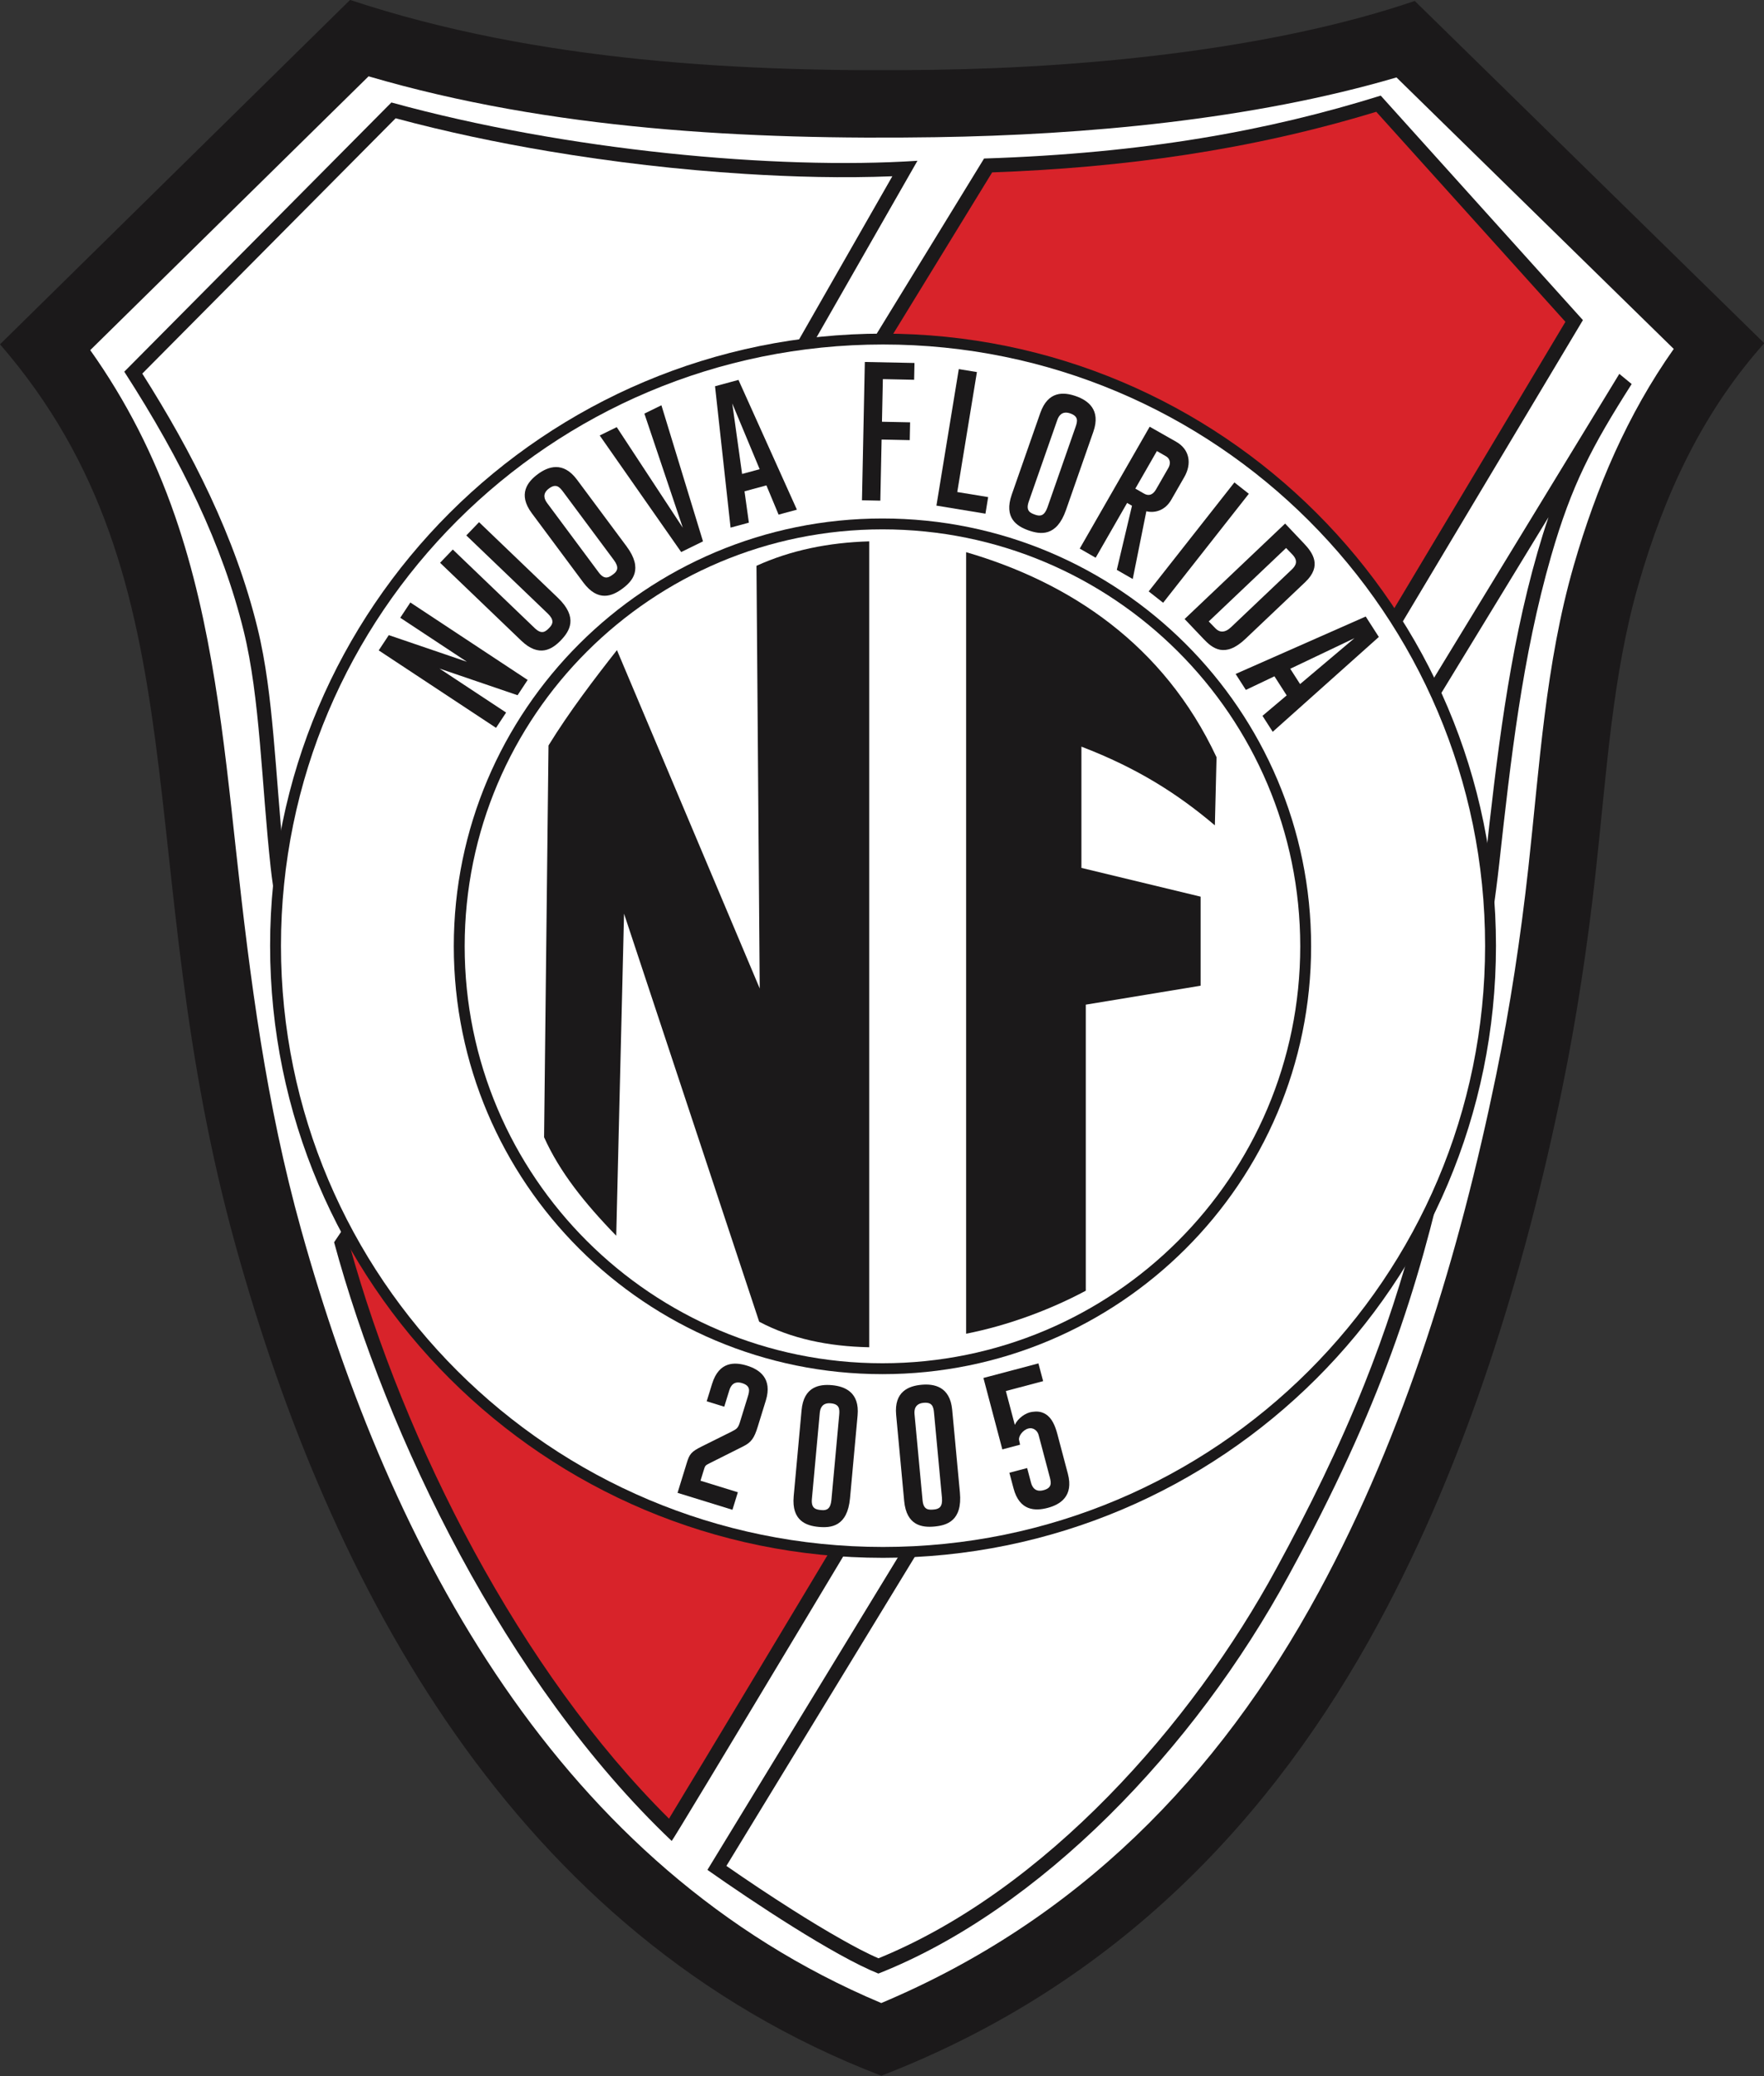
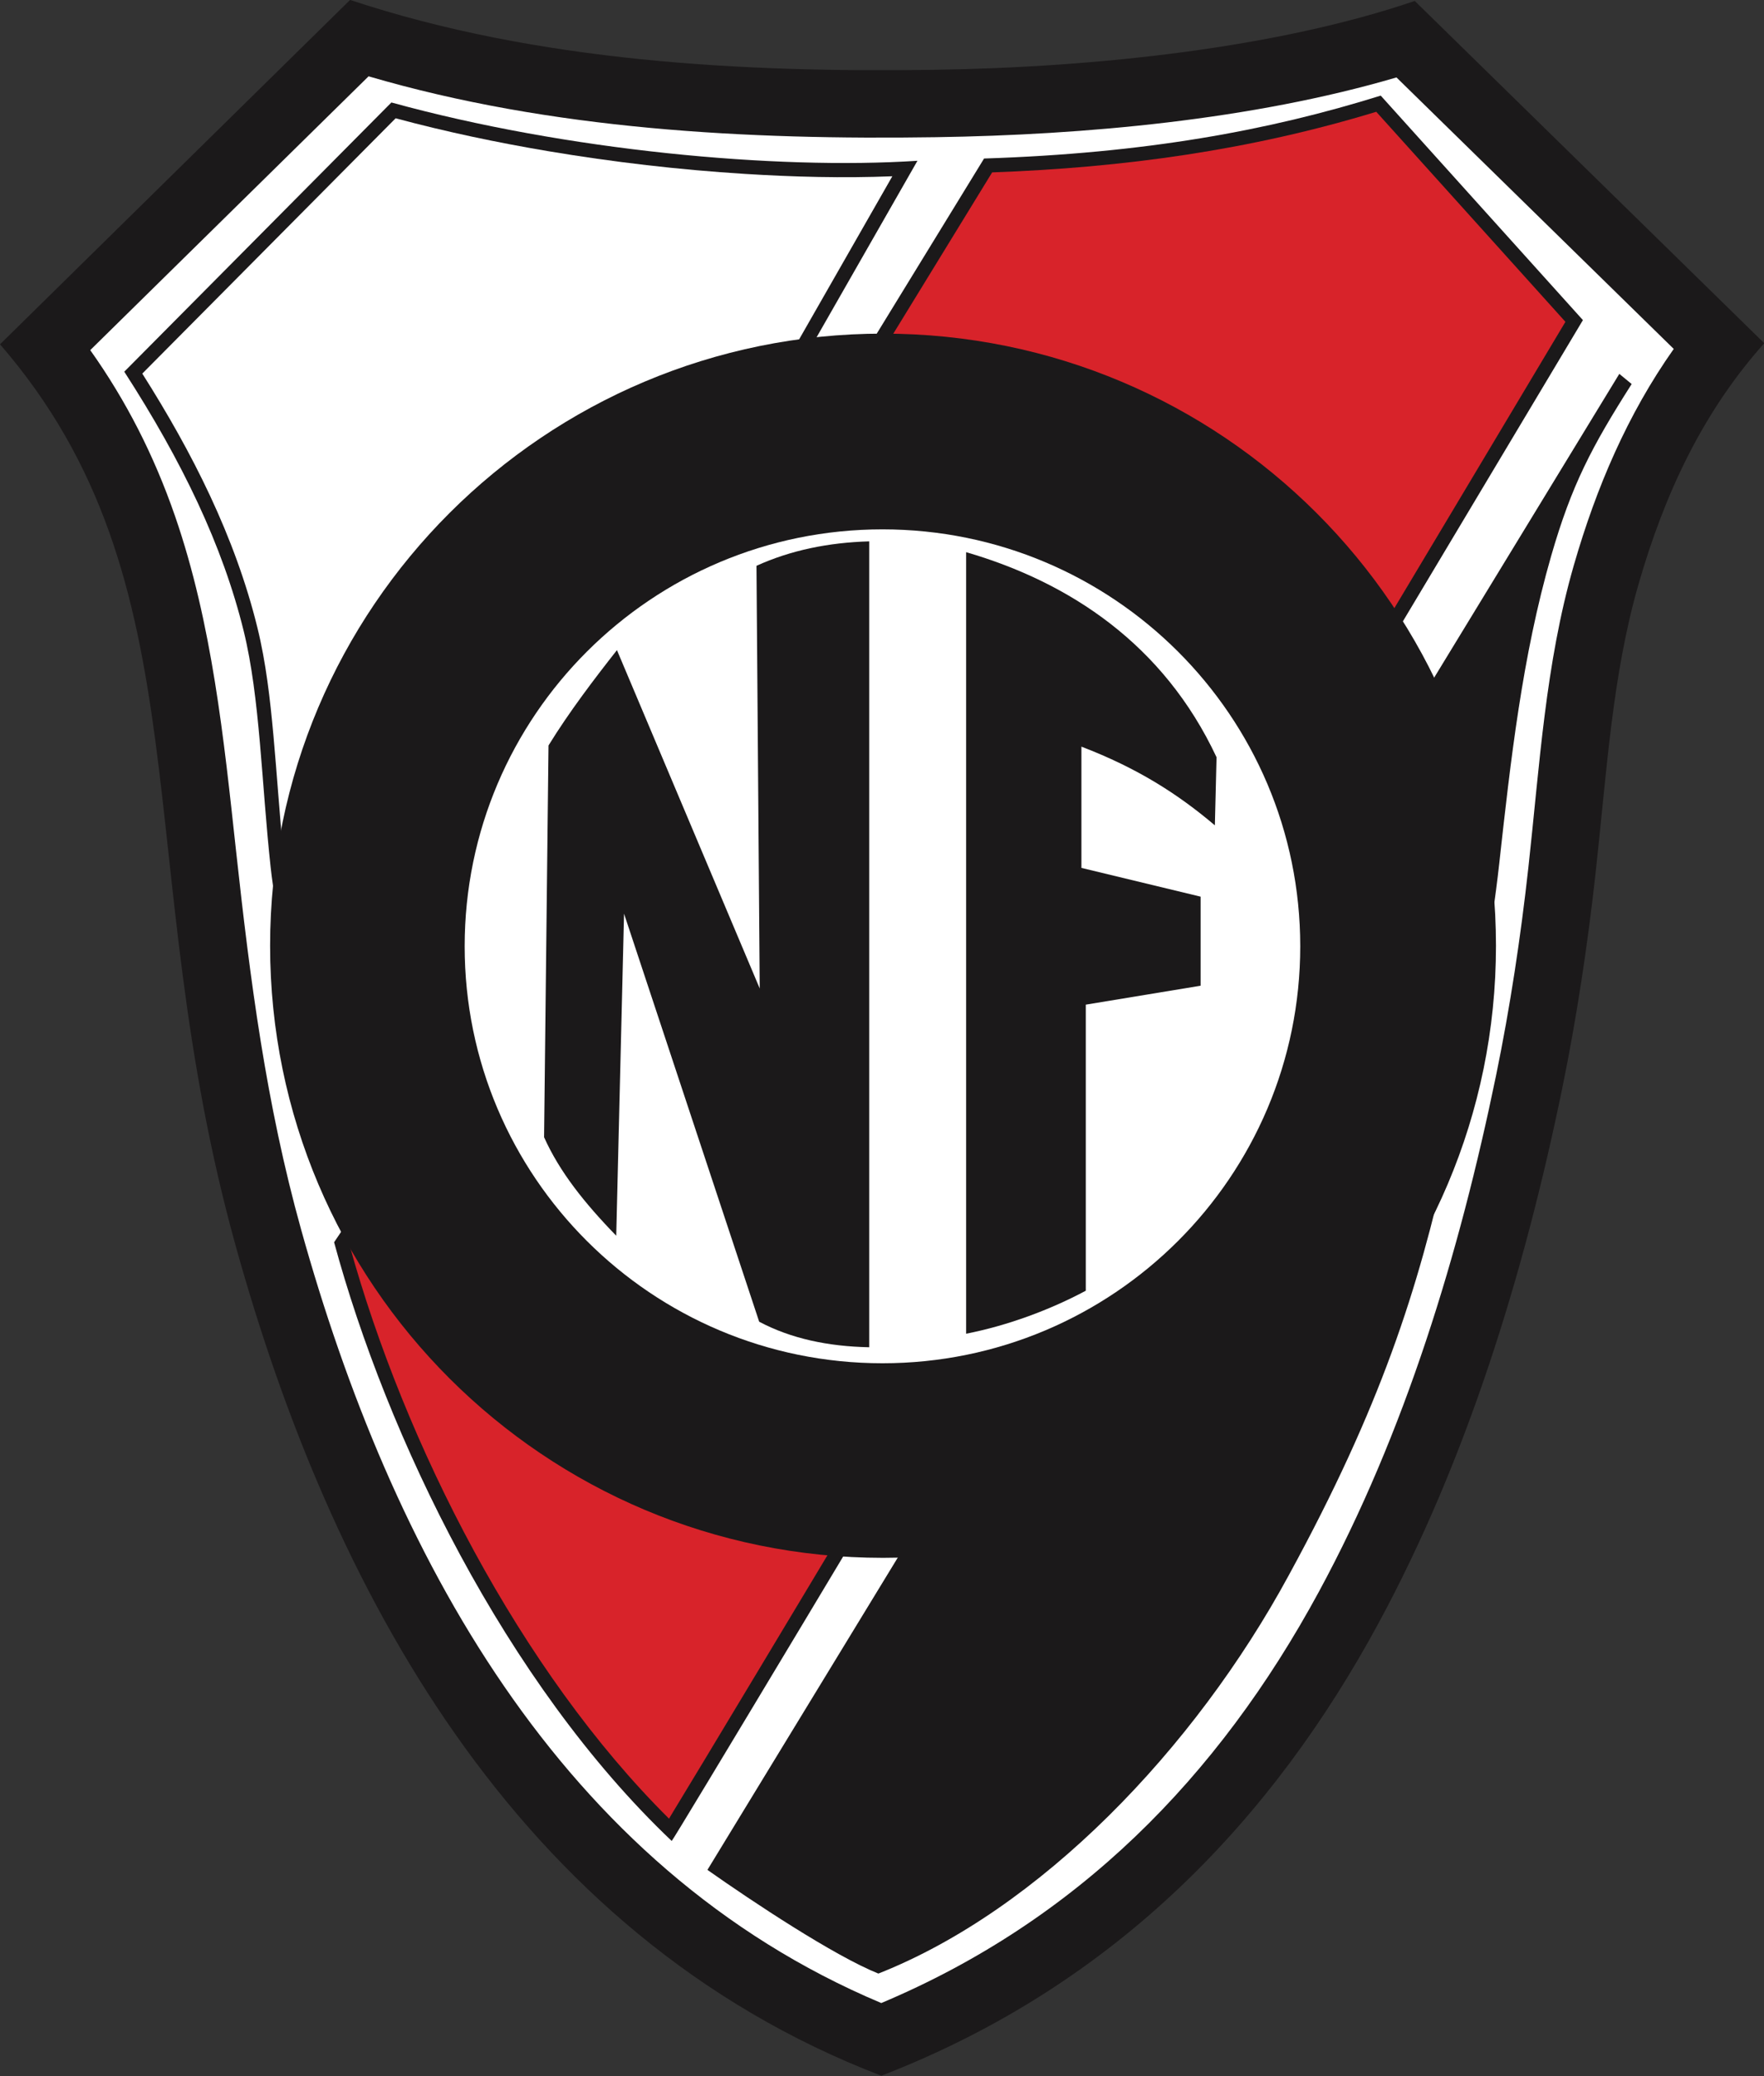
<svg xmlns="http://www.w3.org/2000/svg" width="481.8pt" height="567pt" viewBox="0 0 481.8 567" version="1.1">
  <rect x="0" y="0" width="481.8" height="567" fill="#333333" stroke="none" />
  <g id="surface1">
    <path style=" stroke:none;fill-rule:evenodd;fill:rgb(10.594%,9.813%,10.205%);fill-opacity:1;" d="M 0.004 94.035 L 95.621 -0.02 C 146.707 16.957 203.258 19.844 255.371 19.059 C 299.934 18.387 349.152 12.977 386.41 0.258 L 481.871 93.738 C 465.02 112.598 454.617 134.953 447.527 159.57 C 440.336 184.535 438.902 210.383 435.746 238.938 C 433.656 257.832 430.625 278.16 426.617 297.598 C 416.332 347.527 400.75 398.602 376.418 443.492 C 347.98 495.961 305.574 541.824 240.715 566.91 C 139.961 528.227 90.023 432.352 64.508 340.754 C 35.047 234.984 56.555 159.316 0.004 94.035 Z M 0.004 94.035 " />
    <path style=" stroke:none;fill-rule:evenodd;fill:rgb(100%,100%,100%);fill-opacity:1;" d="M 24.648 95.625 C 34.504 109.504 42.125 124.516 47.805 140.949 C 57.953 170.324 61.125 201.723 64.48 232.453 C 68.332 267.742 72.68 301.469 82.246 335.812 C 106.754 423.789 152.77 510.027 240.703 547.059 C 294.043 524.598 332.633 485.637 360.23 434.719 C 383.793 391.242 398.637 342.156 408.586 293.879 C 412.457 275.086 415.336 255.984 417.445 236.914 C 420.5 209.273 422.094 181.336 429.832 154.473 C 435.977 133.145 444.539 113.152 457.148 95.297 L 381.422 21.148 C 341.914 32.754 296.09 36.859 255.648 37.469 C 204.09 38.246 150.523 35.453 100.668 20.844 Z M 24.648 95.625 " />
    <path style=" stroke:none;fill-rule:evenodd;fill:rgb(10.594%,9.813%,10.205%);fill-opacity:1;" d="M 33.945 101.512 C 49.73 125.984 60.809 148.949 66.566 172.371 C 71.039 190.59 71.426 214.004 73.93 236.934 C 76.703 262.363 87.633 289.77 95.016 316.102 L 250.582 43.914 C 211.949 46.426 154.664 41.141 106.902 27.988 Z M 97.012 323.574 C 97.457 325.336 97.883 327.086 98.281 328.832 L 91.254 339.277 C 105.574 392.188 138.059 459.648 183.461 502.789 C 183.867 503.172 411.934 121.609 432.34 87.426 L 377.117 26.113 C 346.457 35.691 312.715 41.867 268.777 43.293 Z M 193.219 510.691 C 205.582 519.406 227.855 534.176 239.91 539.008 C 284.004 521.598 326.23 477.773 352.023 430.191 C 377.242 383.973 387.34 352.074 395.473 315.504 C 397.16 307.914 398.336 300.125 400.02 291.961 C 403.84 273.426 407.402 254.676 409.484 235.867 C 412.605 207.621 415.758 179.316 423.668 151.844 C 429.285 132.348 434.789 121.957 445.656 104.883 L 442.281 102.109 Z M 193.219 510.691 " />
-     <path style=" stroke:none;fill-rule:evenodd;fill:rgb(100%,100%,100%);fill-opacity:1;" d="M 198.402 509.605 C 204.309 513.711 210.312 517.707 216.379 521.555 C 220.871 524.402 225.422 527.184 230.059 529.789 C 233.227 531.57 236.566 533.379 239.938 534.836 C 285.438 516.258 325.543 470.938 348.633 428.344 C 357.523 412.047 365.727 395.355 372.625 378.109 C 378.336 363.836 383.035 349.344 386.938 334.477 C 388.66 327.906 390.23 321.297 391.703 314.668 C 393.434 306.887 394.629 298.988 396.238 291.184 C 400.039 272.734 403.574 254.18 405.645 235.441 C 408.797 206.957 412 178.406 419.961 150.773 C 420.887 147.559 421.871 144.387 422.941 141.254 Z M 198.402 509.605 " />
    <path style=" stroke:none;fill-rule:evenodd;fill:rgb(84.764%,13.719%,16.479%);fill-opacity:1;" d="M 101.152 324.211 C 101.461 325.461 101.758 326.715 102.047 327.973 L 102.418 329.602 L 95.445 339.965 C 110.473 394.375 142.078 456.383 182.73 496.699 C 183.098 496.086 183.457 495.477 183.812 494.891 C 186.625 490.266 189.422 485.633 192.219 480.996 C 201.758 465.168 211.27 449.32 220.777 433.473 C 249.055 386.34 277.285 339.18 305.508 292.016 C 346.215 223.988 386.93 155.965 427.562 87.891 L 375.898 30.531 C 341.449 41.027 306.941 45.781 270.984 47.082 Z M 101.152 324.211 " />
    <path style=" stroke:none;fill-rule:evenodd;fill:rgb(100%,100%,100%);fill-opacity:1;" d="M 38.863 102.035 C 52.512 123.555 64.207 146.598 70.312 171.449 C 72.656 180.98 73.781 191 74.672 200.762 C 75.648 211.445 76.316 222.156 77.383 232.836 C 77.504 234.062 77.633 235.289 77.766 236.516 C 79.695 254.203 85.418 272.102 90.773 289.027 C 92.594 294.773 94.43 300.523 96.172 306.297 L 243.723 48.141 C 230.336 48.68 216.801 48.328 203.488 47.496 C 185.496 46.371 167.484 44.277 149.707 41.285 C 135.711 38.926 121.766 35.992 108.059 32.305 Z M 38.863 102.035 " />
    <path style=" stroke:none;fill-rule:evenodd;fill:rgb(10.594%,9.813%,10.205%);fill-opacity:1;" d="M 241.184 91.117 C 333.641 91.117 408.594 165.961 408.594 258.293 C 408.594 350.621 333.641 425.465 241.184 425.465 C 148.727 425.465 73.773 350.621 73.773 258.293 C 73.773 165.965 148.727 91.117 241.184 91.117 Z M 241.184 91.117 " />
-     <path style=" stroke:none;fill-rule:evenodd;fill:rgb(100%,100%,100%);fill-opacity:1;" d="M 241.184 94.086 C 332 94.086 405.625 167.602 405.625 258.293 C 405.625 348.98 332 422.496 241.184 422.496 C 150.367 422.496 76.742 348.98 76.742 258.293 C 76.742 167.602 150.367 94.086 241.184 94.086 Z M 241.184 94.086 " />
    <path style=" stroke:none;fill-rule:evenodd;fill:rgb(10.594%,9.813%,10.205%);fill-opacity:1;" d="M 241.023 141.605 C 305.684 141.605 358.105 193.918 358.105 258.449 C 358.105 322.98 305.684 375.297 241.023 375.297 C 176.363 375.297 123.945 322.98 123.945 258.449 C 123.945 193.918 176.363 141.605 241.023 141.605 Z M 241.023 141.605 " />
    <path style=" stroke:none;fill-rule:evenodd;fill:rgb(100%,100%,100%);fill-opacity:1;" d="M 241.023 144.574 C 304.047 144.574 355.133 195.559 355.133 258.449 C 355.133 321.34 304.047 372.324 241.023 372.324 C 178.004 372.324 126.914 321.344 126.914 258.449 C 126.914 195.559 178.004 144.574 241.023 144.574 Z M 241.023 144.574 " />
    <path style=" stroke:none;fill-rule:evenodd;fill:rgb(10.594%,9.813%,10.205%);fill-opacity:1;" d="M 237.402 147.852 C 226.293 148.172 215.977 150.277 206.613 154.531 L 207.504 269.965 L 168.508 177.555 C 162.484 185.211 155.461 194.41 149.816 203.594 L 148.602 310.586 C 152.816 319.992 159.582 328.516 168.309 337.492 L 170.445 249.543 L 207.355 360.977 C 216.008 365.574 226.129 367.727 237.402 367.953 Z M 237.402 147.852 " />
    <path style=" stroke:none;fill-rule:evenodd;fill:rgb(10.594%,9.813%,10.205%);fill-opacity:1;" d="M 263.879 150.805 C 292.195 159.059 317.836 175.992 332.273 206.816 L 331.816 225.41 C 321.723 216.863 310.723 209.805 295.367 203.918 L 295.367 237.035 L 327.93 244.891 L 327.93 269.211 L 296.559 274.383 L 296.559 352.512 C 286.879 357.691 275.305 362.012 263.879 364.254 Z M 263.879 150.805 " />
    <path style=" stroke:none;fill-rule:evenodd;fill:rgb(10.594%,9.813%,10.205%);fill-opacity:1;" d="M 103.438 177.629 L 106.191 173.461 L 127.523 180.738 L 109.32 168.719 L 112.078 164.547 L 144.117 185.703 L 141.363 189.875 L 120.039 182.598 L 138.234 194.609 L 135.48 198.785 Z M 103.438 177.629 " />
    <path style=" stroke:none;fill-rule:evenodd;fill:rgb(10.594%,9.813%,10.205%);fill-opacity:1;" d="M 195.297 105.492 L 201.699 103.758 L 217.656 139.199 L 212.656 140.551 L 209.328 132.566 L 203.348 134.184 L 204.539 142.746 L 199.539 144.102 Z M 207.488 128.145 L 200.004 110.191 L 202.688 129.445 Z M 207.488 128.145 " />
    <path style=" stroke:none;fill-rule:evenodd;fill:rgb(10.594%,9.813%,10.205%);fill-opacity:1;" d="M 373.016 168.379 L 376.598 173.961 L 347.617 199.863 L 344.82 195.504 L 351.43 189.922 L 348.086 184.707 L 340.281 188.426 L 337.484 184.066 Z M 355.09 186.832 L 369.953 174.285 L 352.406 182.648 Z M 355.09 186.832 " />
    <path style=" stroke:none;fill-rule:evenodd;fill:rgb(10.594%,9.813%,10.205%);fill-opacity:1;" d="M 146.867 129.512 C 149.676 127.426 153.793 125.895 157.59 131 L 171.121 149.199 C 175.781 155.465 172.711 158.746 169.996 160.766 C 167.277 162.789 163.348 164.5 159.32 159.086 L 145.238 140.148 C 141.391 134.973 144.062 131.602 146.867 129.512 Z M 167.66 152.949 L 153.777 134.277 C 152.797 132.961 151.855 131.988 149.926 133.422 C 148 134.855 148.727 136.426 149.422 137.363 L 163.516 156.32 C 165.152 158.52 166.355 157.688 167.512 156.828 C 168.668 155.969 169.133 154.93 167.66 152.949 Z M 167.66 152.949 " />
    <path style=" stroke:none;fill-rule:evenodd;fill:rgb(10.594%,9.813%,10.205%);fill-opacity:1;" d="M 293.848 108.191 C 297.148 109.344 300.727 111.895 298.629 117.902 L 291.145 139.309 C 288.566 146.684 284.129 145.98 280.934 144.859 C 277.734 143.742 274.113 141.449 276.34 135.078 L 284.129 112.801 C 286.258 106.715 290.547 107.035 293.848 108.191 Z M 286.098 138.543 L 293.773 116.582 C 294.316 115.035 294.594 113.707 292.328 112.914 C 290.059 112.121 289.164 113.602 288.777 114.707 L 280.98 137.004 C 280.078 139.59 281.441 140.121 282.801 140.598 C 284.16 141.07 285.281 140.875 286.098 138.543 Z M 286.098 138.543 " />
    <path style=" stroke:none;fill-rule:evenodd;fill:rgb(10.594%,9.813%,10.205%);fill-opacity:1;" d="M 314.012 116.543 L 321.266 120.66 C 324.941 122.77 325.562 126.641 323.465 130.297 L 319.895 136.516 C 318.156 139.543 315.254 140.176 313.102 139.629 L 309.383 158.137 L 305.031 155.637 L 309.18 138.125 L 307.848 137.359 L 299.258 152.324 L 294.906 149.828 Z M 315.75 133.66 L 319.109 127.809 C 319.723 126.738 319.781 125.367 318.395 124.574 L 315.98 123.188 L 310.094 133.445 L 312.512 134.832 C 313.738 135.535 314.879 135.18 315.75 133.66 Z M 315.75 133.66 " />
    <path style=" stroke:none;fill-rule:evenodd;fill:rgb(10.594%,9.813%,10.205%);fill-opacity:1;" d="M 186.051 150.77 L 192.008 147.852 L 180.652 110.684 L 176 112.961 L 186.492 144.129 L 168.449 116.656 L 163.797 118.934 Z M 186.051 150.77 " />
    <path style=" stroke:none;fill-rule:evenodd;fill:rgb(10.594%,9.813%,10.205%);fill-opacity:1;" d="M 130.84 142.613 L 152.383 163.277 C 158.016 168.684 155.535 172.43 153.191 174.871 C 150.848 177.316 147.258 179.66 142.387 174.988 L 120.199 153.703 L 123.672 150.082 L 146.066 171.566 C 148.039 173.457 149.09 172.441 150.086 171.402 C 151.086 170.363 151.371 169.262 149.59 167.551 L 127.363 146.234 Z M 130.84 142.613 " />
    <path style=" stroke:none;fill-rule:evenodd;fill:rgb(10.594%,9.813%,10.205%);fill-opacity:1;" d="M 356.164 148.445 C 358.57 150.984 361.117 154.59 356.508 158.969 L 340.168 174.48 C 334.504 179.859 331.094 177 328.762 174.543 L 323.551 169.062 L 351.004 142.996 Z M 336.242 171.289 L 352.793 155.574 C 353.984 154.445 354.633 153.176 352.977 151.434 L 351.27 149.664 L 330.141 169.727 L 331.957 171.598 C 333.078 172.777 334.562 172.887 336.242 171.289 Z M 336.242 171.289 " />
    <path style=" stroke:none;fill-rule:evenodd;fill:rgb(10.594%,9.813%,10.205%);fill-opacity:1;" d="M 313.742 161.52 L 337.152 131.758 L 341.094 134.859 L 317.688 164.621 Z M 313.742 161.52 " />
    <path style=" stroke:none;fill-rule:evenodd;fill:rgb(10.594%,9.813%,10.205%);fill-opacity:1;" d="M 255.766 138.09 L 261.875 100.805 L 266.824 101.617 L 261.457 134.379 L 269.895 135.762 L 269.152 140.293 Z M 255.766 138.09 " />
    <path style=" stroke:none;fill-rule:evenodd;fill:rgb(10.594%,9.813%,10.205%);fill-opacity:1;" d="M 236.211 98.859 L 235.43 136.633 L 240.445 136.738 L 240.793 120.047 L 248.477 120.207 L 248.578 115.344 L 240.891 115.184 L 241.133 103.543 L 249.676 103.723 L 249.773 99.133 Z M 236.211 98.859 " />
    <path style=" stroke:none;fill-rule:evenodd;fill:rgb(10.594%,9.813%,10.205%);fill-opacity:1;" d="M 227.242 378.309 C 230.723 378.629 234.816 380.234 234.234 386.57 L 232.168 409.156 C 231.457 416.934 226.98 417.328 223.609 417.02 C 220.238 416.711 216.168 415.363 216.781 408.645 L 218.934 385.141 C 219.52 378.723 223.758 377.992 227.242 378.309 Z M 227.086 409.637 L 229.207 386.469 C 229.355 384.836 229.305 383.48 226.91 383.262 C 224.52 383.043 224.012 384.695 223.906 385.859 L 221.75 409.387 C 221.5 412.113 222.953 412.297 224.387 412.43 C 225.82 412.559 226.859 412.098 227.086 409.637 Z M 227.086 409.637 " />
    <path style=" stroke:none;fill-rule:evenodd;fill:rgb(10.594%,9.813%,10.205%);fill-opacity:1;" d="M 251.68 378.199 C 255.164 377.875 259.48 378.703 260.07 385.039 L 262.176 407.621 C 262.902 415.395 258.574 416.602 255.203 416.918 C 251.832 417.23 247.586 416.656 246.957 409.938 L 244.766 386.438 C 244.168 380.02 248.199 378.523 251.68 378.199 Z M 257.27 409.023 L 255.109 385.859 C 254.957 384.227 254.656 382.902 252.266 383.125 C 249.875 383.348 249.676 385.07 249.785 386.234 L 251.98 409.754 C 252.234 412.48 253.695 412.395 255.129 412.262 C 256.562 412.129 257.5 411.484 257.27 409.023 Z M 257.27 409.023 " />
    <path style=" stroke:none;fill-rule:evenodd;fill:rgb(10.594%,9.813%,10.205%);fill-opacity:1;" d="M 204.035 372.977 C 207.375 374.008 211.047 376.426 209.168 382.504 L 206.949 389.688 C 205.996 392.781 205.195 393.918 203.008 395.016 L 193.762 399.656 C 192.582 400.246 192.586 400.32 192.195 401.586 L 191.328 404.402 L 201.531 407.555 L 200.051 412.344 L 185.059 407.715 L 187.59 399.504 C 188.316 397.148 188.77 396.488 191.684 395.039 L 199.832 390.984 C 201.203 390.301 201.609 389.988 202.082 388.449 L 204.27 381.363 C 204.754 379.797 204.98 378.461 202.688 377.75 C 200.395 377.043 199.555 378.555 199.207 379.672 L 197.812 384.191 L 193.02 382.711 L 194.492 377.941 C 196.395 371.781 200.691 371.941 204.035 372.977 Z M 204.035 372.977 " />
    <path style=" stroke:none;fill-rule:evenodd;fill:rgb(10.594%,9.813%,10.205%);fill-opacity:1;" d="M 286.152 411.824 C 289.531 410.93 293.297 408.66 291.668 402.512 L 288.797 391.668 C 288.195 389.391 287.312 387.285 285.598 386.227 C 284.316 385.441 283.121 385.43 281.875 385.605 C 280.078 385.855 278.016 387.355 277.176 389.148 L 274.73 379.906 L 284.91 377.211 L 283.625 372.363 L 268.602 376.34 L 273.766 395.852 L 278.613 394.566 L 278.34 393.309 C 278.121 392.289 279.332 390.551 280.848 390.152 C 282.32 389.762 283.391 390.844 283.664 391.879 L 286.727 403.449 C 287.145 405.035 287.32 406.383 285 406.996 C 282.68 407.613 281.898 406.066 281.602 404.938 L 280.543 400.941 L 275.691 402.223 L 276.82 406.473 C 278.469 412.707 282.77 412.719 286.152 411.824 Z M 286.152 411.824 " />
  </g>
</svg>